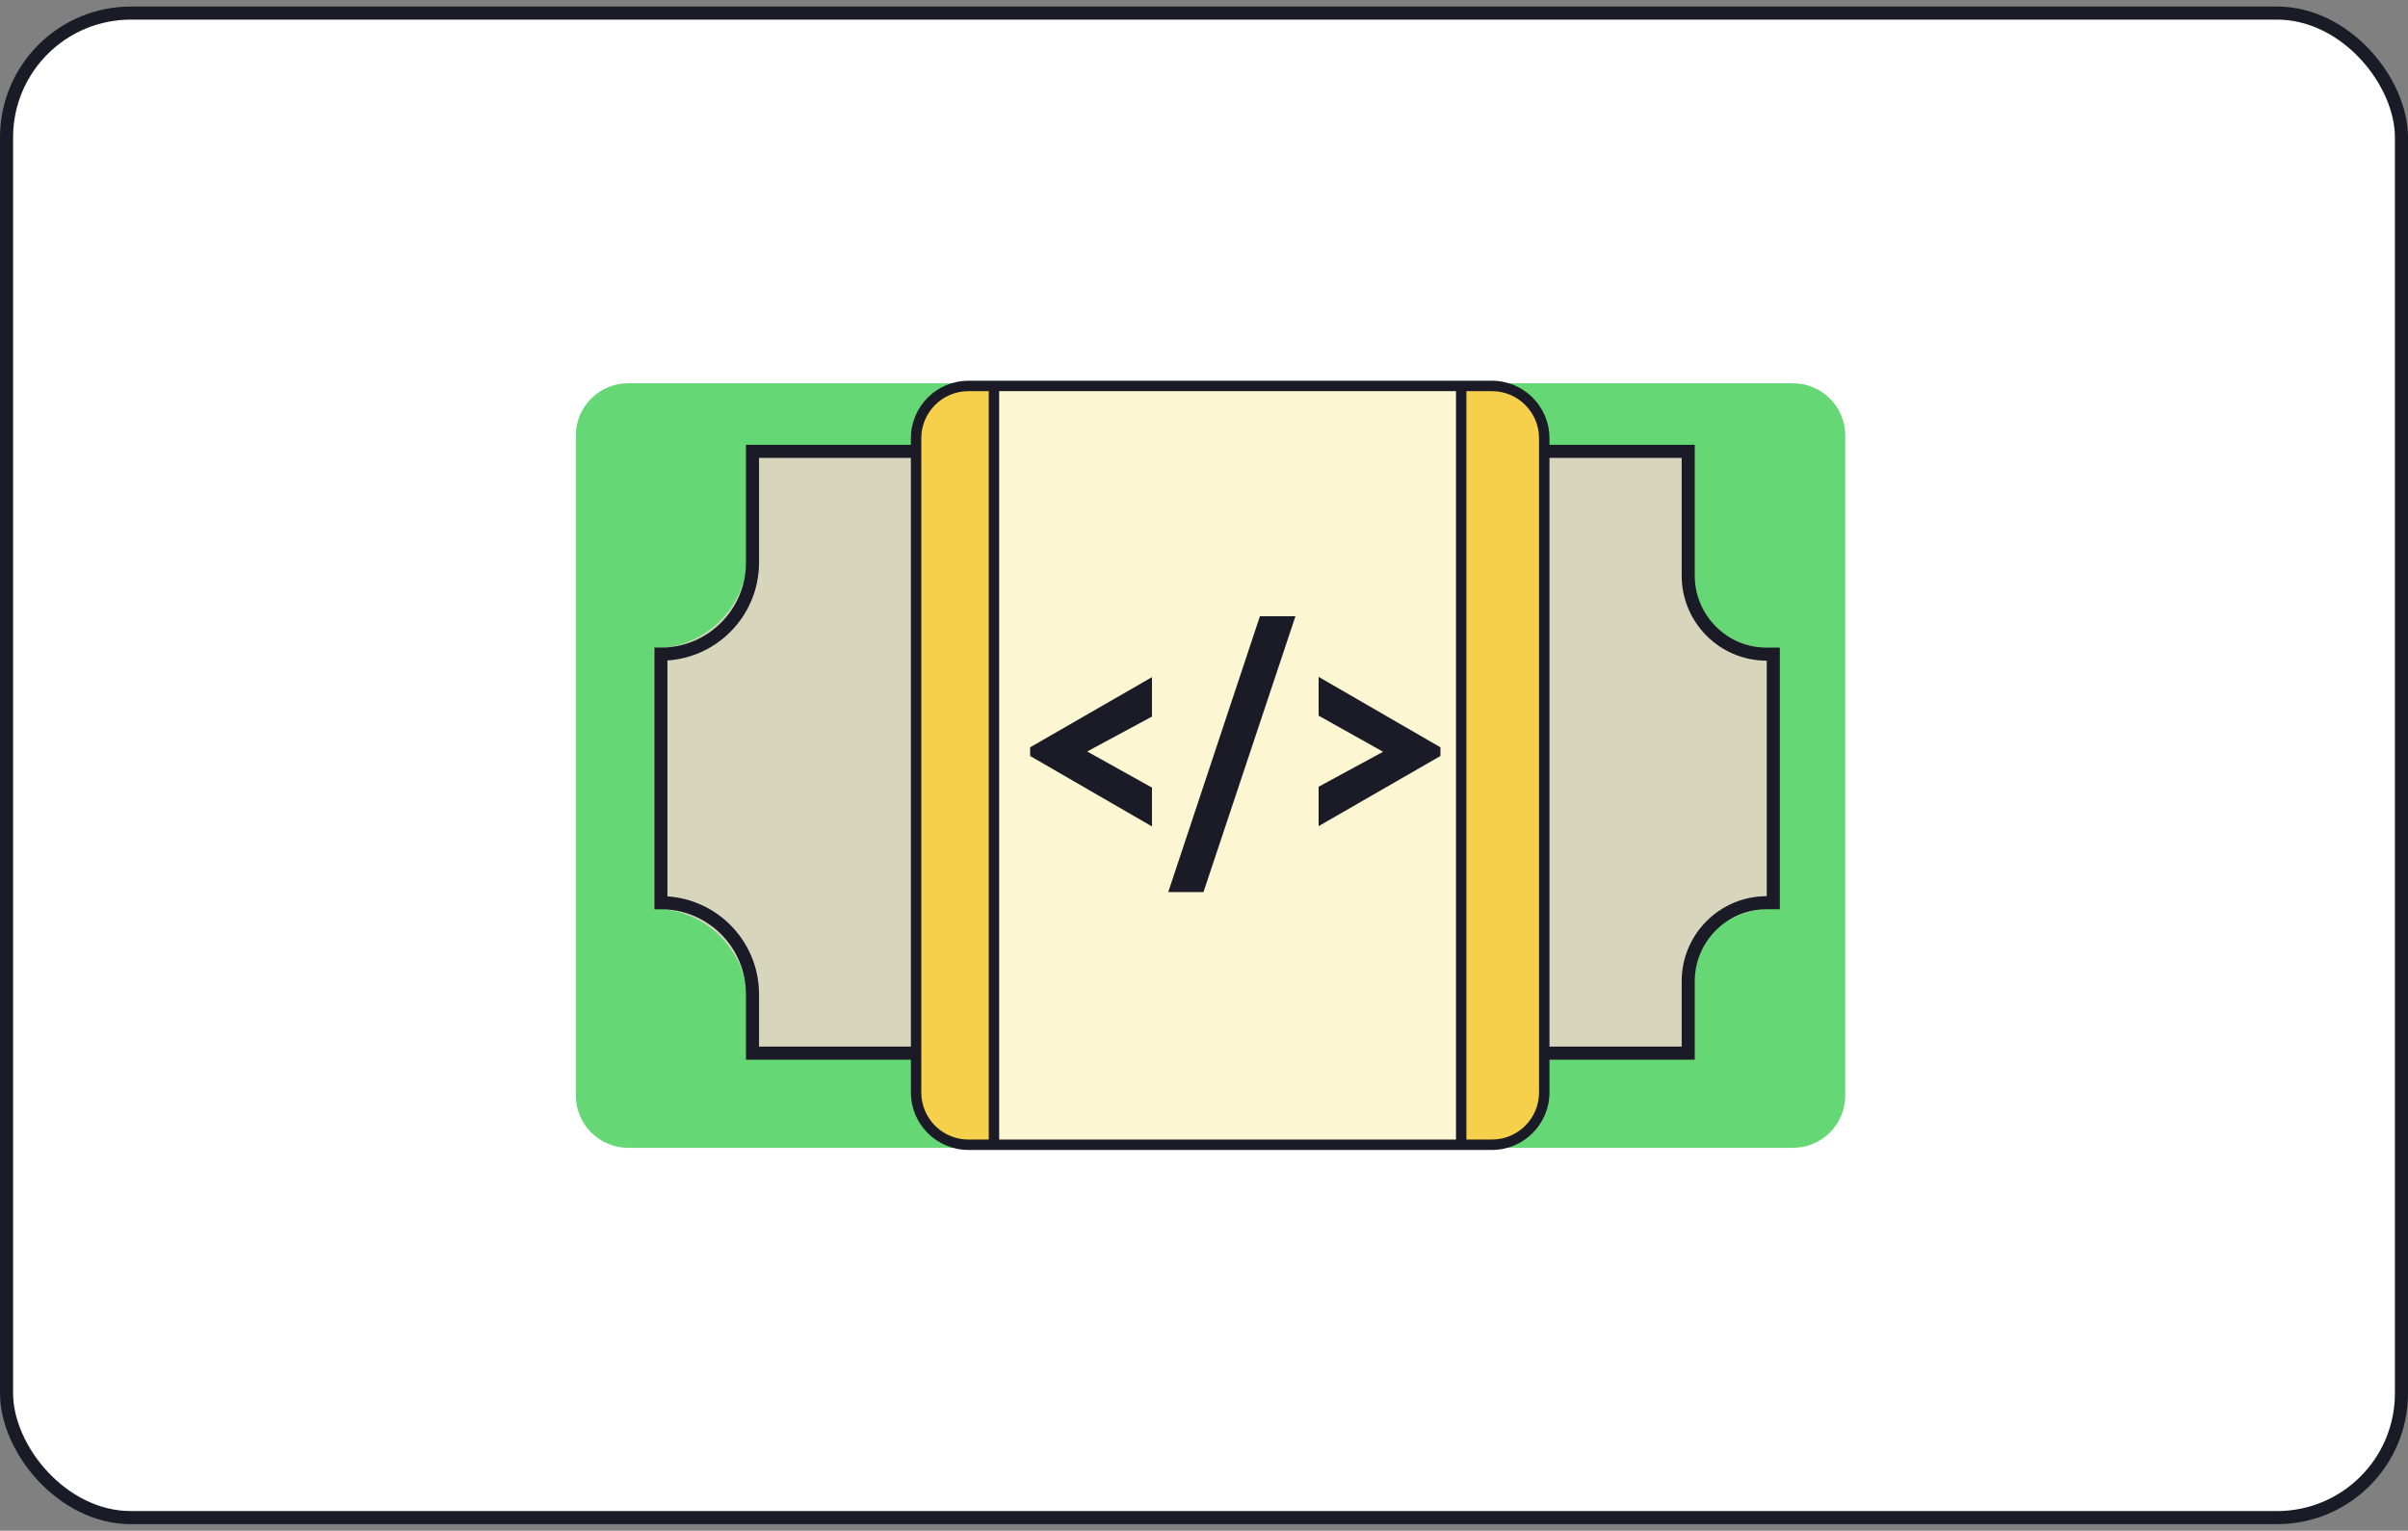
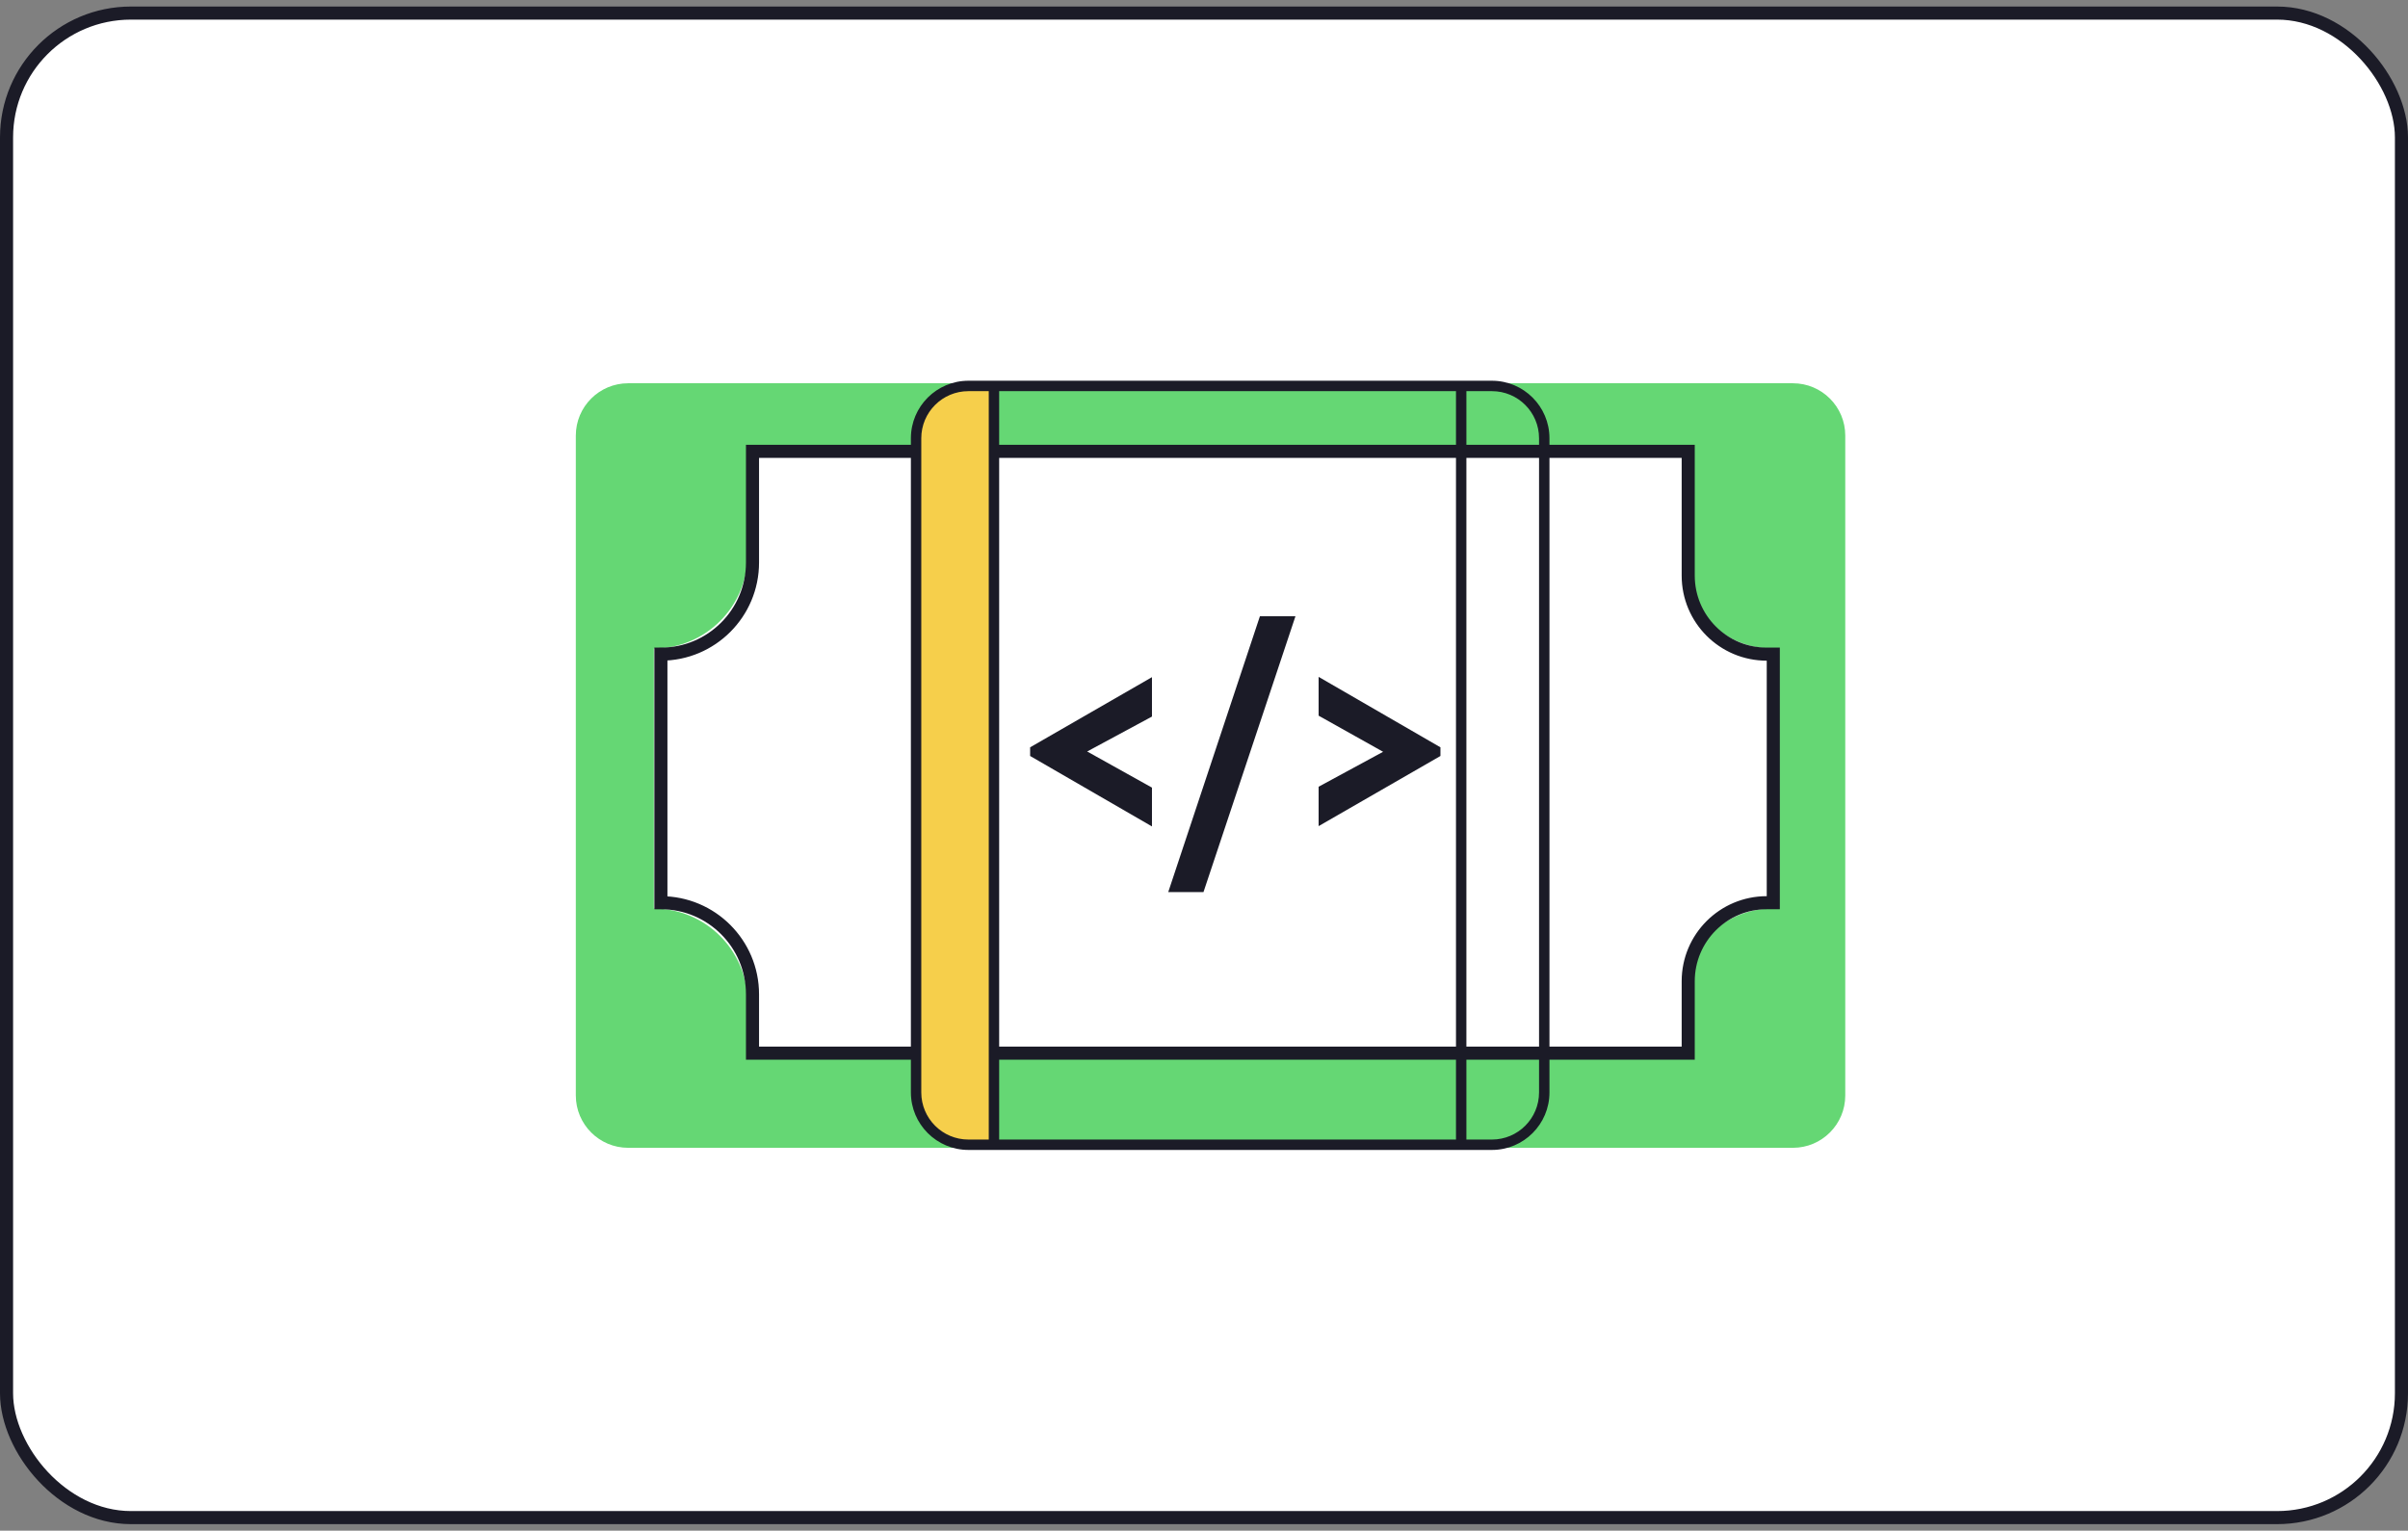
<svg xmlns="http://www.w3.org/2000/svg" width="184" height="117" viewBox="0 0 184 117" fill="none">
  <rect x="0" y="0" width="184" height="117" fill="#808080" stroke="none" />
  <rect x="0.5" y="1" width="183" height="115" rx="9.5" fill="white" stroke="#1B1B27" />
-   <path d="M49.963 49.569V69.447C53.915 69.447 57.119 72.65 57.119 76.602V80.18H128.676V76.205C128.676 72.472 131.702 69.447 135.434 69.447V49.569C131.702 49.569 128.676 46.544 128.676 42.811V34.861H57.119V42.414C57.119 46.366 53.915 49.569 49.963 49.569Z" fill="#D8D5BD" />
  <path fill-rule="evenodd" clip-rule="evenodd" d="M48 29.295C45.791 29.295 44 31.086 44 33.295V83.733C44 85.943 45.791 87.734 48 87.734H74.611H137C139.209 87.734 141 85.943 141 83.734V33.295C141 31.086 139.209 29.295 137 29.295H48ZM49.963 69.447V49.569C53.915 49.569 57.119 46.366 57.119 42.414V34.861H128.676V42.811C128.676 46.544 131.702 49.569 135.434 49.569V69.447C131.702 69.447 128.676 72.472 128.676 76.205V80.18H57.119V76.602C57.119 72.65 53.915 69.447 49.963 69.447Z" fill="#65D774" />
  <path d="M57.5 34.5H70H129V44C129 47.314 131.686 50 135 50H135.5V69H135C131.686 69 129 71.686 129 75V80.5H57.5V76C57.5 72.134 54.366 69 50.5 69V50C54.366 50 57.5 46.866 57.5 43V34.5Z" stroke="#1B1B27" stroke-linecap="round" />
  <path d="M74 29.5C71.791 29.5 70 31.291 70 33.5V83.5C70 85.709 71.791 87.5 74 87.5H75.95V29.5H74Z" fill="#F6CF4B" />
-   <path d="M114 87.5C116.209 87.5 118 85.709 118 83.5V33.5C118 31.291 116.209 29.5 114 29.5H111.653V87.5H114Z" fill="#F6CF4B" />
-   <path d="M75.95 87.5H111.653V29.5H75.95V87.5Z" fill="#FDF6D2" />
  <path d="M117.602 33.5V83.5H118.398V33.5H117.602ZM70.397 83.5V33.5H69.603V83.5H70.397ZM75.95 87.103H74V87.897H75.95V87.103ZM77.537 87.103H75.95V87.897H77.537V87.103ZM114 87.103H111.653V87.897H114V87.103ZM111.653 87.103H75.95V87.897H111.653V87.103ZM111.653 29.898H114V29.102H111.653V29.898ZM112.05 87.5V29.5H111.255V87.5H112.05ZM74 29.898H75.95V29.102H74V29.898ZM75.95 29.898H111.653V29.102H75.95V29.898ZM75.553 29.5V87.5H76.348V29.5H75.553ZM69.603 83.5C69.603 85.929 71.571 87.897 74 87.897V87.103C72.01 87.103 70.397 85.49 70.397 83.5H69.603ZM117.602 83.5C117.602 85.49 115.99 87.103 114 87.103V87.897C116.429 87.897 118.398 85.929 118.398 83.5H117.602ZM118.398 33.5C118.398 31.071 116.429 29.102 114 29.102V29.898C115.99 29.898 117.602 31.51 117.602 33.5H118.398ZM70.397 33.5C70.397 31.51 72.01 29.898 74 29.898V29.102C71.571 29.102 69.603 31.071 69.603 33.5H70.397Z" fill="#1B1B27" />
  <path d="M78.714 57.784V57.122L88.024 51.76V54.772L83.073 57.441L88.024 60.202V63.169L78.714 57.784ZM96.272 47.105H98.988L91.96 68.189H89.267L96.272 47.105ZM100.758 60.134L105.686 57.464L100.758 54.703V51.737L110.067 57.122V57.784L100.758 63.146V60.134Z" fill="#1B1B27" />
</svg>